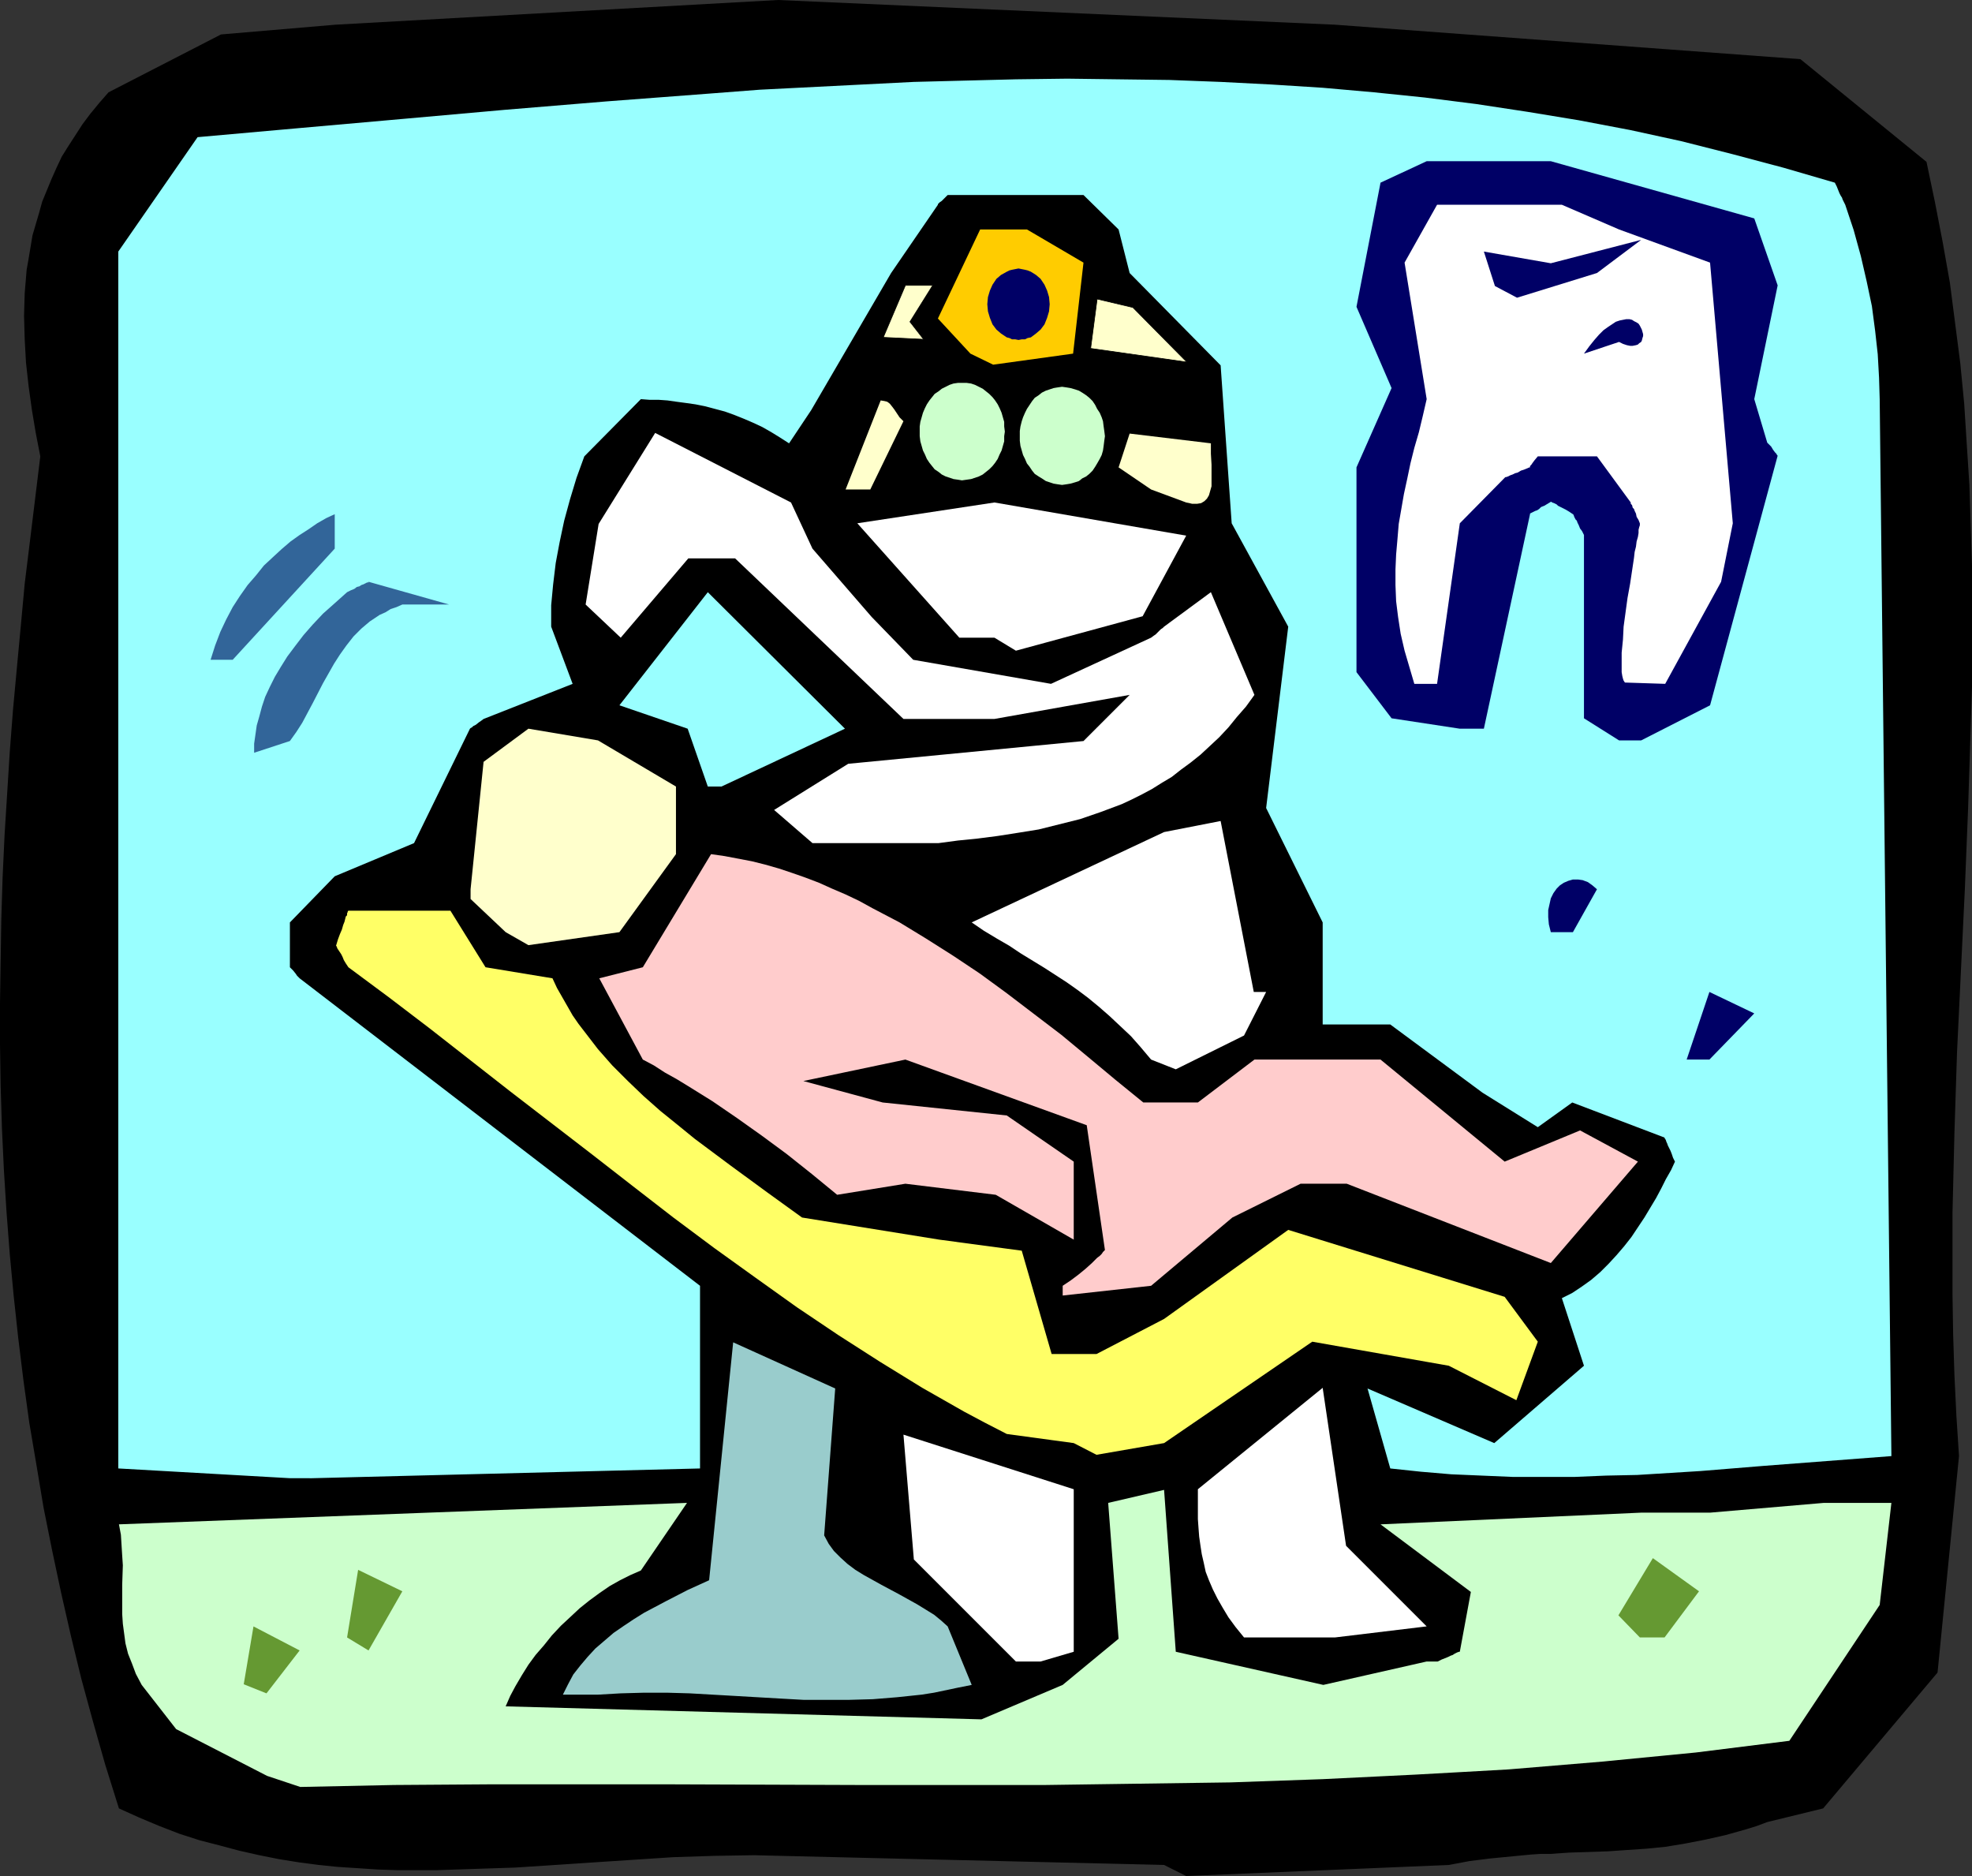
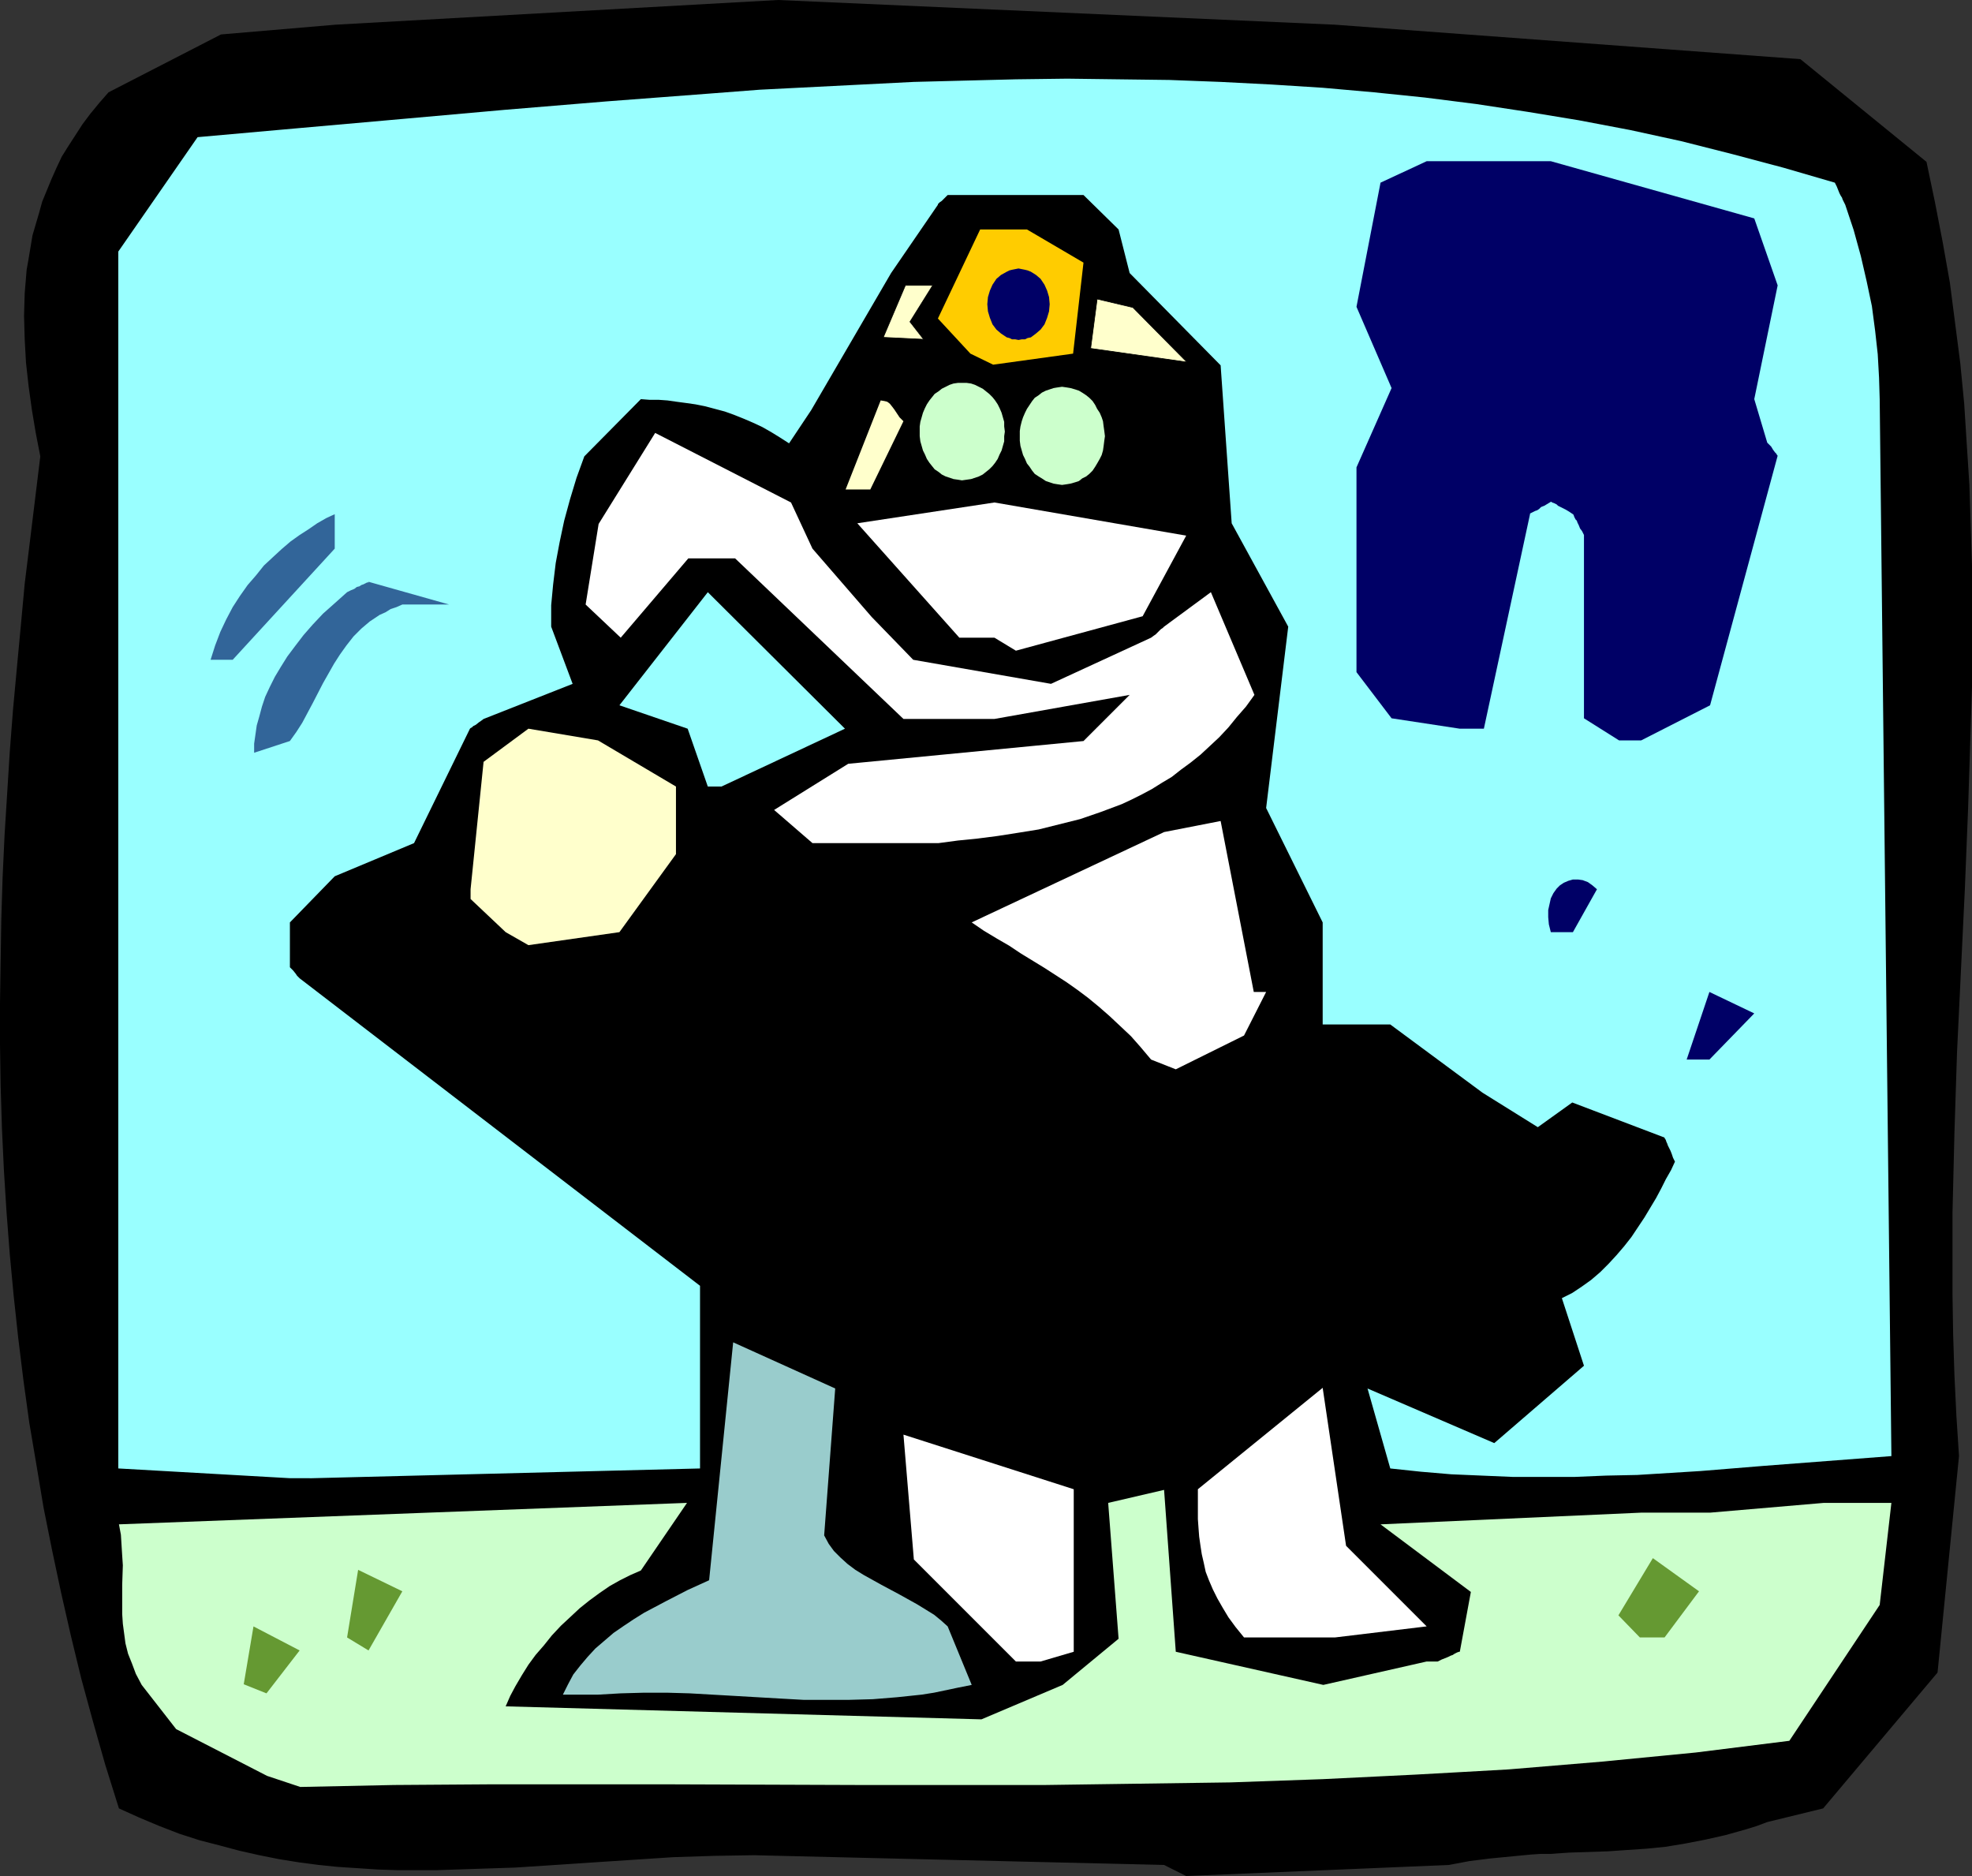
<svg xmlns="http://www.w3.org/2000/svg" xmlns:ns1="http://sodipodi.sourceforge.net/DTD/sodipodi-0.dtd" xmlns:ns2="http://www.inkscape.org/namespaces/inkscape" version="1.0" width="129.724mm" height="123.395mm" id="svg32" ns1:docname="Dentist 2.wmf">
  <rect width="100%" height="100%" fill="#333333" stroke="none" />
  <ns1:namedview id="namedview32" pagecolor="#ffffff" bordercolor="#000000" borderopacity="0.25" ns2:showpageshadow="2" ns2:pageopacity="0.0" ns2:pagecheckerboard="0" ns2:deskcolor="#d1d1d1" ns2:document-units="mm" />
  <defs id="defs1">
    <pattern id="WMFhbasepattern" patternUnits="userSpaceOnUse" width="6" height="6" x="0" y="0" />
  </defs>
  <path style="fill:#000000;fill-opacity:1;fill-rule:evenodd;stroke:none" d="m 289.425,463.626 -101.969,-2.424 -10.019,0.162 -10.019,0.323 -9.858,0.646 -19.715,1.293 -9.696,0.646 -9.858,0.323 -9.696,0.323 h -9.858 l -4.848,-0.162 -4.848,-0.323 -5.01,-0.323 -4.848,-0.485 -4.848,-0.646 -5.01,-0.808 -4.848,-0.97 -5.01,-1.131 -4.848,-1.293 -5.01,-1.293 -5.01,-1.616 -5.01,-1.939 -5.01,-2.101 -5.01,-2.262 -3.394,-10.827 -3.07,-10.827 -2.909,-10.665 -2.586,-10.665 -2.424,-10.665 -2.262,-10.665 -2.101,-10.504 -1.778,-10.665 -1.778,-10.504 L 5.818,343.073 4.525,332.57 3.394,322.066 2.424,311.723 1.616,301.219 0.97,290.877 0.485,280.535 0.162,270.031 0,259.689 v -10.342 l 0.162,-10.504 0.162,-10.342 0.323,-10.342 0.485,-10.504 0.646,-10.342 0.646,-10.342 0.808,-10.504 0.97,-10.504 0.97,-10.342 0.97,-10.504 1.293,-10.504 2.586,-21.169 L 8.888,107.625 7.918,101.807 7.11,95.989 6.464,90.172 6.141,84.354 5.979,78.537 6.141,72.881 6.626,67.063 7.11,64.316 7.595,61.407 8.08,58.499 8.888,55.751 9.696,53.004 l 0.808,-2.909 1.131,-2.747 1.131,-2.747 1.293,-2.909 1.293,-2.747 1.616,-2.586 1.778,-2.747 1.778,-2.747 1.939,-2.586 2.262,-2.747 L 26.987,22.947 54.944,8.565 83.386,6.141 193.435,0 l 138.491,6.141 115.705,8.565 31.35,25.533 2.101,10.019 1.939,10.019 1.778,10.019 1.293,10.019 1.293,10.019 0.97,10.019 0.646,10.181 0.646,10.019 0.323,10.019 0.323,10.019 v 10.019 10.019 10.181 l -0.323,10.019 -0.646,20.2 -0.808,20.038 -0.97,20.2 -0.97,20.2 -0.646,20.038 -0.485,20.038 v 10.181 10.019 l 0.162,10.019 0.323,10.181 0.485,10.019 0.646,10.019 -5.333,53.812 -28.442,33.774 -13.898,3.394 -2.586,0.97 -2.586,0.808 -5.171,1.454 -5.01,1.131 -5.01,0.97 -4.848,0.808 -4.848,0.485 -4.848,0.323 -4.686,0.323 -9.696,0.323 -4.686,0.323 h -2.424 l -2.424,0.162 -5.01,0.485 -5.01,0.485 -5.171,0.646 -5.171,0.97 -65.286,2.747 z" id="path1" />
  <path style="fill:#ccffcc;fill-opacity:1;fill-rule:evenodd;stroke:none" d="m 66.418,441.487 -22.624,-11.635 -8.565,-10.989 -1.454,-2.747 -0.97,-2.586 -0.97,-2.424 -0.646,-2.586 -0.323,-2.424 -0.323,-2.424 -0.162,-2.424 v -7.272 l 0.162,-4.848 -0.162,-2.424 -0.162,-2.586 -0.162,-2.586 -0.485,-2.586 141.238,-5.333 -11.474,16.806 -2.586,1.131 -2.586,1.293 -2.586,1.454 -2.586,1.778 -2.424,1.778 -2.424,1.939 -2.424,2.262 -2.262,2.101 -2.262,2.424 -1.939,2.424 -2.101,2.424 -1.778,2.424 -1.616,2.586 -1.616,2.747 -1.293,2.424 -1.131,2.586 118.291,3.232 20.2,-8.565 13.898,-11.473 -2.586,-33.774 13.898,-3.232 2.909,40.238 36.683,8.242 25.694,-5.818 h 2.747 l 0.97,-0.485 0.808,-0.323 0.808,-0.323 0.646,-0.323 0.485,-0.162 0.485,-0.323 0.646,-0.323 0.485,-0.162 h 0.162 v 0 l 2.747,-14.867 -22.462,-16.806 64.802,-2.909 h 17.13 l 28.28,-2.424 h 16.806 l -2.909,25.371 -22.462,33.774 -11.635,1.454 -11.635,1.454 -11.635,1.131 -11.635,1.131 -11.635,0.97 -11.635,0.97 -11.474,0.646 -11.635,0.646 -23.109,1.131 -22.947,0.808 -23.109,0.323 -22.947,0.323 h -23.109 -23.109 l -46.056,-0.162 h -23.109 -23.27 l -23.27,0.162 -23.27,0.485 z" id="path2" />
  <path style="fill:#99cccc;fill-opacity:1;fill-rule:evenodd;stroke:none" d="m 139.945,421.287 1.293,-2.586 1.293,-2.424 1.778,-2.262 1.778,-2.101 1.939,-2.101 2.262,-1.939 2.262,-1.939 2.586,-1.778 2.424,-1.616 2.586,-1.616 5.494,-2.909 5.333,-2.747 5.333,-2.424 5.979,-59.145 25.371,11.473 -2.747,36.521 1.131,2.101 1.293,1.778 1.616,1.616 1.778,1.616 1.939,1.454 2.101,1.293 4.363,2.424 4.525,2.424 4.363,2.424 2.101,1.293 2.101,1.293 1.778,1.454 1.616,1.454 v 0 l 5.979,14.544 -3.232,0.646 -3.07,0.646 -3.07,0.646 -3.07,0.485 -6.141,0.646 -5.979,0.485 -5.818,0.162 h -5.818 -5.656 l -5.818,-0.323 -11.15,-0.646 -11.312,-0.646 -5.656,-0.162 h -5.656 l -5.818,0.162 -5.656,0.323 z" id="path3" />
  <path style="fill:#659932;fill-opacity:1;fill-rule:evenodd;stroke:none" d="m 60.6,418.702 2.424,-14.382 11.474,5.979 -8.242,10.665 z" id="path4" />
  <path style="fill:#ffffff;fill-opacity:1;fill-rule:evenodd;stroke:none" d="m 252.581,413.046 -25.371,-25.371 -2.586,-31.027 42.339,13.574 v 40.4 l -8.242,2.424 z" id="path5" />
  <path style="fill:#659932;fill-opacity:1;fill-rule:evenodd;stroke:none" d="m 86.294,407.066 2.747,-16.806 10.989,5.333 -8.403,14.705 z" id="path6" />
  <path style="fill:#ffffff;fill-opacity:1;fill-rule:evenodd;stroke:none" d="m 326.27,407.066 h -16.968 l -2.101,-2.586 -1.778,-2.424 -1.454,-2.424 -1.293,-2.262 -1.131,-2.262 -0.97,-2.262 -0.808,-2.101 -0.485,-2.262 -0.485,-2.101 -0.323,-2.101 -0.323,-2.262 -0.162,-2.101 -0.162,-2.262 v -2.424 -5.01 l 31.027,-25.209 5.818,39.268 20.038,20.038 -22.786,2.747 z" id="path7" />
  <path style="fill:#659932;fill-opacity:1;fill-rule:evenodd;stroke:none" d="m 407.716,407.066 -5.333,-5.494 8.565,-14.221 11.474,8.242 -8.565,11.473 z" id="path8" />
  <path style="fill:#99ffff;fill-opacity:1;fill-rule:evenodd;stroke:none" d="M 72.074,367.475 29.411,365.051 V 206.846 62.539 l 19.715,-28.441 25.371,-2.262 25.533,-2.262 25.371,-2.262 25.371,-2.101 25.533,-1.939 12.605,-0.97 12.766,-0.646 12.766,-0.646 12.766,-0.646 12.605,-0.323 12.766,-0.323 12.766,-0.162 12.605,0.162 12.766,0.162 12.766,0.485 12.605,0.646 12.766,0.808 12.766,1.131 12.605,1.293 12.766,1.616 12.766,1.939 12.766,2.101 12.766,2.424 12.605,2.747 12.766,3.232 12.766,3.394 12.766,3.717 0.485,0.97 0.323,0.808 0.323,0.808 0.323,0.646 0.323,0.485 0.162,0.485 0.323,0.646 0.162,0.323 0.162,0.323 v 0 l 2.101,6.302 1.778,6.464 1.454,6.302 1.293,6.141 0.808,6.141 0.646,5.818 0.323,5.818 0.162,5.333 2.909,262.759 -31.674,2.424 -15.837,1.293 -15.675,0.97 -7.757,0.162 -7.757,0.323 h -7.757 -7.757 l -7.595,-0.323 -7.595,-0.323 -7.595,-0.646 -7.595,-0.808 -5.656,-19.877 31.512,13.574 22.301,-19.23 -5.494,-16.806 2.586,-1.293 2.424,-1.616 2.262,-1.616 2.262,-1.939 2.101,-2.101 1.939,-2.101 1.939,-2.262 1.778,-2.262 1.616,-2.424 1.616,-2.424 1.454,-2.424 1.454,-2.424 1.293,-2.424 1.131,-2.262 1.293,-2.262 0.97,-2.101 -0.485,-0.97 -0.323,-0.97 -0.323,-0.808 -0.323,-0.646 -0.323,-0.646 -0.162,-0.485 -0.162,-0.323 -0.162,-0.485 -0.162,-0.323 -0.162,-0.162 v -0.162 l -22.947,-8.726 -8.565,6.141 -13.736,-8.565 -22.947,-16.968 h -16.806 v -25.371 l -14.059,-28.441 5.494,-45.086 -14.059,-25.694 -2.747,-39.268 -22.624,-22.947 -2.747,-10.827 -8.726,-8.565 h -33.774 l -0.808,0.808 -0.646,0.646 -0.485,0.323 -0.323,0.323 -0.162,0.162 v 0.162 l -11.635,16.968 -19.877,34.097 -5.494,8.242 -2.262,-1.454 -2.101,-1.293 -2.262,-1.293 -2.424,-1.131 -2.262,-0.97 -2.424,-0.97 -2.262,-0.808 -2.424,-0.646 -2.424,-0.646 -2.424,-0.485 -2.262,-0.323 -2.424,-0.323 -2.262,-0.323 -2.262,-0.162 h -2.262 l -2.101,-0.162 -14.059,14.221 -1.939,5.333 -1.616,5.333 -1.454,5.333 -1.131,5.333 -0.97,5.171 -0.646,5.333 -0.485,5.171 v 5.333 l 5.333,14.221 -22.139,8.726 -0.646,0.485 -0.485,0.323 -0.808,0.646 -0.646,0.323 -0.323,0.323 -0.323,0.162 -0.162,0.162 v 0 l -13.898,28.441 -19.715,8.242 -11.15,11.473 v 11.15 l 0.808,0.808 0.646,0.808 0.323,0.485 0.323,0.323 0.162,0.162 0.162,0.162 99.545,76.436 v 8.242 37.168 l -96.475,2.424 z" id="path9" />
-   <path style="fill:#ffff66;fill-opacity:1;fill-rule:evenodd;stroke:none" d="m 266.963,358.748 -16.645,-2.262 -5.333,-2.747 -5.171,-2.747 -10.504,-5.979 -10.504,-6.464 -10.342,-6.626 -10.342,-6.949 -10.181,-7.272 -10.342,-7.434 -10.181,-7.595 -10.019,-7.757 -10.181,-7.918 -20.362,-15.675 -20.038,-15.675 -10.181,-7.757 -10.019,-7.434 -0.646,-0.97 -0.485,-0.808 -0.323,-0.808 -0.323,-0.646 -0.323,-0.485 -0.323,-0.485 -0.323,-0.485 -0.162,-0.485 -0.162,-0.162 v 0 l 0.485,-1.616 0.485,-1.293 0.485,-1.131 0.323,-1.131 0.323,-0.808 0.162,-0.646 0.162,-0.646 0.323,-0.323 v -0.485 l 0.162,-0.323 v -0.162 l 0.162,-0.162 h 25.371 l 8.726,14.059 16.645,2.747 1.131,2.424 1.293,2.262 2.586,4.525 1.454,2.101 1.616,2.101 3.232,4.202 3.555,4.04 3.878,3.878 3.878,3.717 4.202,3.717 4.202,3.394 4.363,3.555 8.888,6.626 9.05,6.626 8.726,6.302 34.098,5.494 20.523,2.747 7.434,25.694 h 11.15 l 16.806,-8.726 30.866,-22.139 53.813,16.645 8.242,11.15 -5.333,14.544 -16.806,-8.565 -33.936,-5.979 -36.845,25.209 -16.806,2.909 z" id="path10" />
-   <path style="fill:#ffcccc;fill-opacity:1;fill-rule:evenodd;stroke:none" d="m 264.216,319.642 1.939,-1.293 1.939,-1.454 1.778,-1.454 1.616,-1.454 0.646,-0.646 0.646,-0.646 0.646,-0.485 0.485,-0.485 0.323,-0.485 0.323,-0.323 0.162,-0.162 v 0 l -4.525,-31.027 -45.086,-16.321 -25.371,5.333 19.715,5.333 30.866,3.232 16.645,11.473 v 19.392 l -19.392,-11.15 -22.462,-2.747 -16.968,2.747 -6.302,-5.171 -6.302,-5.01 -6.141,-4.525 -6.141,-4.363 -6.141,-4.202 -5.979,-3.717 -2.909,-1.778 -2.909,-1.616 -2.747,-1.778 -2.747,-1.454 -10.827,-20.2 10.827,-2.747 16.968,-28.118 3.394,0.485 3.394,0.646 3.394,0.646 3.232,0.808 3.394,0.97 3.394,1.131 3.232,1.131 3.394,1.293 3.232,1.454 3.394,1.454 3.394,1.616 3.232,1.778 6.787,3.555 6.626,4.04 6.626,4.202 6.787,4.525 6.626,4.848 6.787,5.171 6.787,5.171 6.626,5.494 6.787,5.656 6.949,5.656 h 13.574 l 14.059,-10.665 h 31.35 l 30.866,25.371 18.746,-7.757 14.382,7.757 -21.654,25.209 -50.742,-19.715 h -11.474 l -16.968,8.403 -20.2,16.968 -21.978,2.424 z" id="path11" />
  <path style="fill:#ffffff;fill-opacity:1;fill-rule:evenodd;stroke:none" d="m 286.193,263.405 -2.586,-3.07 -2.424,-2.747 -2.747,-2.586 -2.586,-2.424 -2.586,-2.262 -2.747,-2.262 -2.586,-1.939 -2.747,-1.939 -5.494,-3.555 -5.818,-3.555 -2.909,-1.939 -3.07,-1.778 -3.232,-1.939 -3.07,-2.101 47.834,-22.462 14.059,-2.747 8.242,42.5 h 3.07 l -5.494,10.827 -16.968,8.403 z" id="path12" />
  <path style="fill:#000066;fill-opacity:1;fill-rule:evenodd;stroke:none" d="m 419.352,263.405 5.656,-16.806 11.15,5.333 -11.15,11.473 z" id="path13" />
-   <path style="fill:#ffffcc;fill-opacity:1;fill-rule:evenodd;stroke:none" d="m 125.725,231.732 -8.726,-8.242 v -2.424 l 3.232,-31.673 11.15,-8.242 17.291,2.909 19.392,11.473 v 16.806 l -14.059,19.392 -22.624,3.232 z" id="path14" />
+   <path style="fill:#ffffcc;fill-opacity:1;fill-rule:evenodd;stroke:none" d="m 125.725,231.732 -8.726,-8.242 v -2.424 l 3.232,-31.673 11.15,-8.242 17.291,2.909 19.392,11.473 v 16.806 l -14.059,19.392 -22.624,3.232 " id="path14" />
  <path style="fill:#000066;fill-opacity:1;fill-rule:evenodd;stroke:none" d="m 385.577,231.732 -0.485,-1.939 -0.162,-1.778 v -1.778 l 0.323,-1.454 0.323,-1.454 0.646,-1.293 0.808,-1.131 0.808,-0.808 0.97,-0.646 1.131,-0.485 1.131,-0.323 h 1.293 l 1.131,0.162 1.293,0.485 1.131,0.808 1.131,0.97 -5.979,10.665 z" id="path15" />
  <path style="fill:#ffffff;fill-opacity:1;fill-rule:evenodd;stroke:none" d="m 224.624,209.593 h -22.624 l -9.534,-8.242 18.422,-11.473 58.499,-5.656 11.474,-11.473 -33.613,5.979 h -22.624 l -41.854,-39.915 h -11.635 l -16.806,19.715 -8.726,-8.242 3.232,-20.038 14.059,-22.624 33.774,17.291 5.333,11.473 14.706,16.968 10.342,10.665 34.259,5.979 24.886,-11.473 0.646,-0.485 0.485,-0.323 0.808,-0.808 0.485,-0.485 0.485,-0.323 0.162,-0.162 0.162,-0.162 v 0 l 11.635,-8.565 10.827,25.533 -2.101,2.909 -2.262,2.586 -2.101,2.586 -2.262,2.424 -2.424,2.262 -2.262,2.101 -2.424,1.939 -2.424,1.778 -2.262,1.778 -2.424,1.454 -2.586,1.616 -2.424,1.293 -2.586,1.293 -2.424,1.131 -2.586,0.97 -2.586,0.97 -5.171,1.778 -5.171,1.293 -5.171,1.293 -5.01,0.808 -5.171,0.808 -5.01,0.646 -4.848,0.485 -4.848,0.646 z" id="path16" />
  <path style="fill:#99ffff;fill-opacity:1;fill-rule:evenodd;stroke:none" d="m 175.982,195.534 -5.01,-14.382 -16.968,-5.818 21.978,-28.118 34.098,33.936 -30.704,14.382 z" id="path17" />
  <path style="fill:#326599;fill-opacity:1;fill-rule:evenodd;stroke:none" d="m 63.186,187.131 v -2.262 l 0.323,-2.262 0.323,-2.262 0.646,-2.262 0.646,-2.424 0.808,-2.424 1.131,-2.424 1.293,-2.586 1.454,-2.424 1.616,-2.586 1.939,-2.586 2.101,-2.747 2.262,-2.586 2.586,-2.747 2.909,-2.586 3.07,-2.747 0.97,-0.485 0.808,-0.323 0.646,-0.485 0.646,-0.162 0.485,-0.323 0.485,-0.162 0.646,-0.323 0.323,-0.162 h 0.323 v -0.162 l 20.038,5.656 h -11.635 l -1.454,0.646 -1.454,0.485 -1.293,0.808 -1.454,0.646 -2.424,1.616 -2.101,1.778 -1.939,1.939 -1.778,2.262 -1.616,2.262 -1.454,2.262 -2.747,4.848 -2.586,5.01 -2.586,4.848 -1.454,2.262 -1.616,2.262 z" id="path18" />
  <path style="fill:#000066;fill-opacity:1;fill-rule:evenodd;stroke:none" d="m 402.545,184.061 -8.726,-5.494 v -42.339 -3.232 l -0.485,-0.97 -0.485,-0.646 -0.323,-0.808 -0.323,-0.646 -0.162,-0.485 -0.323,-0.323 -0.323,-0.646 -0.162,-0.485 -0.162,-0.162 v 0 l -0.97,-0.646 -0.808,-0.485 -0.646,-0.323 -0.646,-0.323 -0.646,-0.323 -0.323,-0.323 -0.646,-0.323 -0.485,-0.162 -0.162,-0.162 h -0.162 l -0.808,0.485 -0.808,0.485 -0.808,0.323 -0.485,0.485 -0.485,0.323 -0.485,0.162 -0.646,0.323 -0.323,0.162 -0.323,0.162 v 0.162 l -11.474,53.327 h -5.979 l -16.968,-2.586 -8.726,-11.473 v -50.904 l 8.726,-19.715 -8.726,-20.2 5.979,-30.865 11.474,-5.333 h 30.866 l 50.581,14.221 5.818,16.645 -5.818,28.28 3.232,10.827 0.485,0.485 0.485,0.485 0.485,0.808 0.485,0.646 0.323,0.323 0.162,0.323 0.162,0.162 v 0 l -16.806,62.054 -17.13,8.726 z" id="path19" />
-   <path style="fill:#ffffff;fill-opacity:1;fill-rule:evenodd;stroke:none" d="m 351.641,170.002 -2.424,-8.242 -0.97,-4.202 -0.646,-4.202 -0.485,-3.878 -0.162,-4.04 v -3.878 l 0.162,-3.717 0.323,-3.717 0.323,-3.878 0.646,-3.717 0.646,-3.717 0.808,-3.717 0.808,-3.878 0.97,-3.878 1.131,-3.878 0.97,-4.04 0.97,-4.202 -5.494,-33.936 8.08,-14.382 h 2.909 28.118 l 14.221,6.141 22.624,8.242 5.656,64.801 -2.909,14.544 -13.898,25.371 -10.019,-0.323 -0.323,-0.485 -0.162,-0.485 -0.162,-0.646 -0.162,-0.97 v -1.131 -2.424 -1.293 l 0.162,-1.616 0.162,-1.616 0.162,-3.232 0.97,-7.11 0.646,-3.555 0.485,-3.232 0.485,-3.232 0.162,-1.454 0.323,-1.293 0.162,-1.293 0.323,-1.131 0.162,-0.97 v -0.808 l 0.162,-0.646 0.162,-0.485 v -0.323 -0.162 l -0.323,-0.808 -0.485,-0.808 -0.162,-0.808 -0.323,-0.646 -0.162,-0.485 -0.323,-0.323 -0.162,-0.646 -0.323,-0.323 v -0.323 0 l -8.403,-11.473 h -14.706 l -0.808,0.97 -0.485,0.646 -0.323,0.485 -0.323,0.323 v 0.323 h -0.162 l -1.131,0.485 -0.97,0.323 -0.808,0.485 -0.646,0.162 -0.646,0.323 -0.485,0.162 -0.323,0.162 -0.323,0.162 -0.485,0.162 h -0.162 l -0.162,0.162 -11.15,11.312 -5.656,39.915 z" id="path20" />
  <path style="fill:#326599;fill-opacity:1;fill-rule:evenodd;stroke:none" d="m 52.358,164.022 1.131,-3.555 1.293,-3.394 1.454,-3.07 1.616,-3.07 1.778,-2.747 1.939,-2.747 2.101,-2.424 1.939,-2.424 2.262,-2.101 2.101,-1.939 2.262,-1.939 2.262,-1.616 2.262,-1.454 2.101,-1.454 2.262,-1.293 2.101,-0.97 v 8.565 L 57.853,164.022 Z" id="path21" />
  <path style="fill:#ffffff;fill-opacity:1;fill-rule:evenodd;stroke:none" d="m 247.248,158.528 h -8.726 l -25.371,-28.441 34.098,-5.171 47.672,8.242 -10.827,20.038 -31.512,8.565 z" id="path22" />
-   <path style="fill:#ffffcc;fill-opacity:1;fill-rule:evenodd;stroke:none" d="m 286.193,121.684 -8.08,-5.494 2.747,-8.403 20.2,2.424 v 1.293 1.293 l 0.162,2.747 v 2.747 1.293 1.293 l -0.323,1.131 -0.323,1.131 -0.485,0.808 -0.646,0.646 -0.808,0.485 -0.97,0.162 h -0.646 -0.646 l -0.646,-0.162 -0.808,-0.162 z" id="path23" />
  <path style="fill:#ffffcc;fill-opacity:1;fill-rule:evenodd;stroke:none" d="m 210.241,121.684 8.726,-22.139 0.97,0.162 0.646,0.162 0.646,0.485 0.646,0.808 0.485,0.646 0.646,0.97 0.646,0.97 0.97,0.97 -8.242,16.968 z" id="path24" />
  <path style="fill:#ffcc00;fill-opacity:1;fill-rule:evenodd;stroke:none" d="m 241.269,87.91 -8.08,-8.726 10.504,-22.139 h 11.635 l 14.059,8.242 -2.586,22.624 -19.877,2.747 z" id="path25" />
  <path style="fill:#000066;fill-opacity:1;fill-rule:evenodd;stroke:none" d="m 393.819,87.91 1.293,-1.778 1.293,-1.616 1.131,-1.293 1.131,-1.131 1.131,-0.808 0.97,-0.646 0.97,-0.646 0.97,-0.323 0.808,-0.162 0.808,-0.162 h 0.808 l 0.646,0.162 0.485,0.323 0.646,0.323 0.485,0.323 0.323,0.485 0.485,0.97 0.323,1.131 v 0.485 l -0.162,0.485 -0.162,0.646 -0.162,0.323 -0.485,0.323 -0.323,0.323 -0.485,0.162 -0.808,0.162 h -0.646 l -0.808,-0.162 -0.97,-0.323 -0.97,-0.485 z" id="path26" />
  <path style="fill:#000066;fill-opacity:1;fill-rule:evenodd;stroke:none" d="m 371.68,71.103 -2.747,-8.565 16.645,2.909 22.462,-5.818 -10.989,8.242 -19.877,6.141 z" id="path27" />
  <path style="fill:#ccffcc;fill-opacity:1;fill-rule:evenodd;stroke:none" d="m 239.168,95.181 h 1.131 l 1.131,0.162 0.97,0.323 0.97,0.485 0.97,0.485 0.808,0.646 0.808,0.646 0.808,0.808 0.646,0.808 0.646,0.97 0.485,0.97 0.485,1.131 0.323,1.131 0.323,1.131 v 1.131 l 0.162,1.293 -0.162,1.131 v 1.293 l -0.323,1.131 -0.323,1.131 -0.485,0.97 -0.485,1.131 -0.646,0.97 -0.646,0.808 -0.808,0.808 -0.808,0.646 -0.808,0.646 -0.97,0.485 -0.97,0.323 -0.97,0.323 -1.131,0.162 -1.131,0.162 -0.97,-0.162 -1.131,-0.162 -0.97,-0.323 -0.97,-0.323 -0.97,-0.485 -0.808,-0.646 -0.97,-0.646 -0.646,-0.808 -0.646,-0.808 -0.646,-0.97 -0.485,-1.131 -0.485,-0.97 -0.323,-1.131 -0.323,-1.131 -0.162,-1.293 v -1.131 -1.293 l 0.162,-1.131 0.323,-1.131 0.323,-1.131 0.485,-1.131 0.485,-0.97 0.646,-0.97 0.646,-0.808 0.646,-0.808 0.97,-0.646 0.808,-0.646 0.97,-0.485 0.97,-0.485 0.97,-0.323 1.131,-0.162 z" id="path28" />
  <path style="fill:#000066;fill-opacity:1;fill-rule:evenodd;stroke:none" d="m 253.227,66.74 0.808,0.162 0.808,0.162 0.646,0.162 0.808,0.323 1.293,0.808 1.131,0.97 0.97,1.454 0.646,1.454 0.485,1.616 0.162,1.778 -0.162,1.778 -0.485,1.616 -0.646,1.616 -0.97,1.293 -1.131,0.97 -1.293,0.97 -0.808,0.162 -0.646,0.323 h -0.808 l -0.808,0.162 -0.808,-0.162 h -0.808 l -0.646,-0.323 -0.646,-0.162 -1.454,-0.97 -1.131,-0.97 -0.97,-1.293 -0.646,-1.616 -0.485,-1.616 -0.162,-1.778 0.162,-1.778 0.485,-1.616 0.646,-1.454 0.97,-1.454 1.131,-0.97 1.454,-0.808 0.646,-0.323 0.646,-0.162 0.808,-0.162 z" id="path29" />
  <path style="fill:#ccffcc;fill-opacity:1;fill-rule:evenodd;stroke:none" d="m 264.054,96.151 1.131,0.162 0.97,0.162 1.131,0.323 0.97,0.323 0.808,0.485 0.97,0.646 0.808,0.646 0.808,0.808 0.646,0.97 0.485,0.97 0.646,0.97 0.485,1.131 0.323,0.97 0.162,1.293 0.162,1.131 0.162,1.293 -0.162,1.131 -0.162,1.293 -0.162,1.131 -0.323,1.131 -0.485,0.97 -0.646,1.131 -0.485,0.808 -0.646,0.97 -0.808,0.808 -0.808,0.646 -0.97,0.485 -0.808,0.646 -0.97,0.323 -1.131,0.323 -0.97,0.162 -1.131,0.162 -1.131,-0.162 -0.97,-0.162 -0.97,-0.323 -0.97,-0.323 -0.97,-0.646 -0.808,-0.485 -0.97,-0.646 -0.646,-0.808 -0.646,-0.97 -0.646,-0.808 -0.485,-1.131 -0.485,-0.97 -0.323,-1.131 -0.323,-1.131 -0.162,-1.293 v -1.131 -1.293 l 0.162,-1.131 0.323,-1.293 0.323,-0.97 0.485,-1.131 0.485,-0.97 0.646,-0.97 0.646,-0.97 0.646,-0.808 0.97,-0.646 0.808,-0.646 0.97,-0.485 0.97,-0.323 0.97,-0.323 0.97,-0.162 z" id="path30" />
  <path style="fill:#ffffcc;fill-opacity:1;fill-rule:evenodd;stroke:#000000;stroke-width:0.162px;stroke-linecap:round;stroke-linejoin:round;stroke-miterlimit:4;stroke-dasharray:none;stroke-opacity:1" d="m 272.78,74.335 -1.616,12.281 23.917,3.394 -13.413,-13.574 z" id="path31" />
  <path style="fill:#ffffcc;fill-opacity:1;fill-rule:evenodd;stroke:#000000;stroke-width:0.162px;stroke-linecap:round;stroke-linejoin:round;stroke-miterlimit:4;stroke-dasharray:none;stroke-opacity:1" d="m 219.614,83.87 10.019,0.485 -3.394,-4.363 5.656,-9.05 h -6.787 z" id="path32" />
</svg>